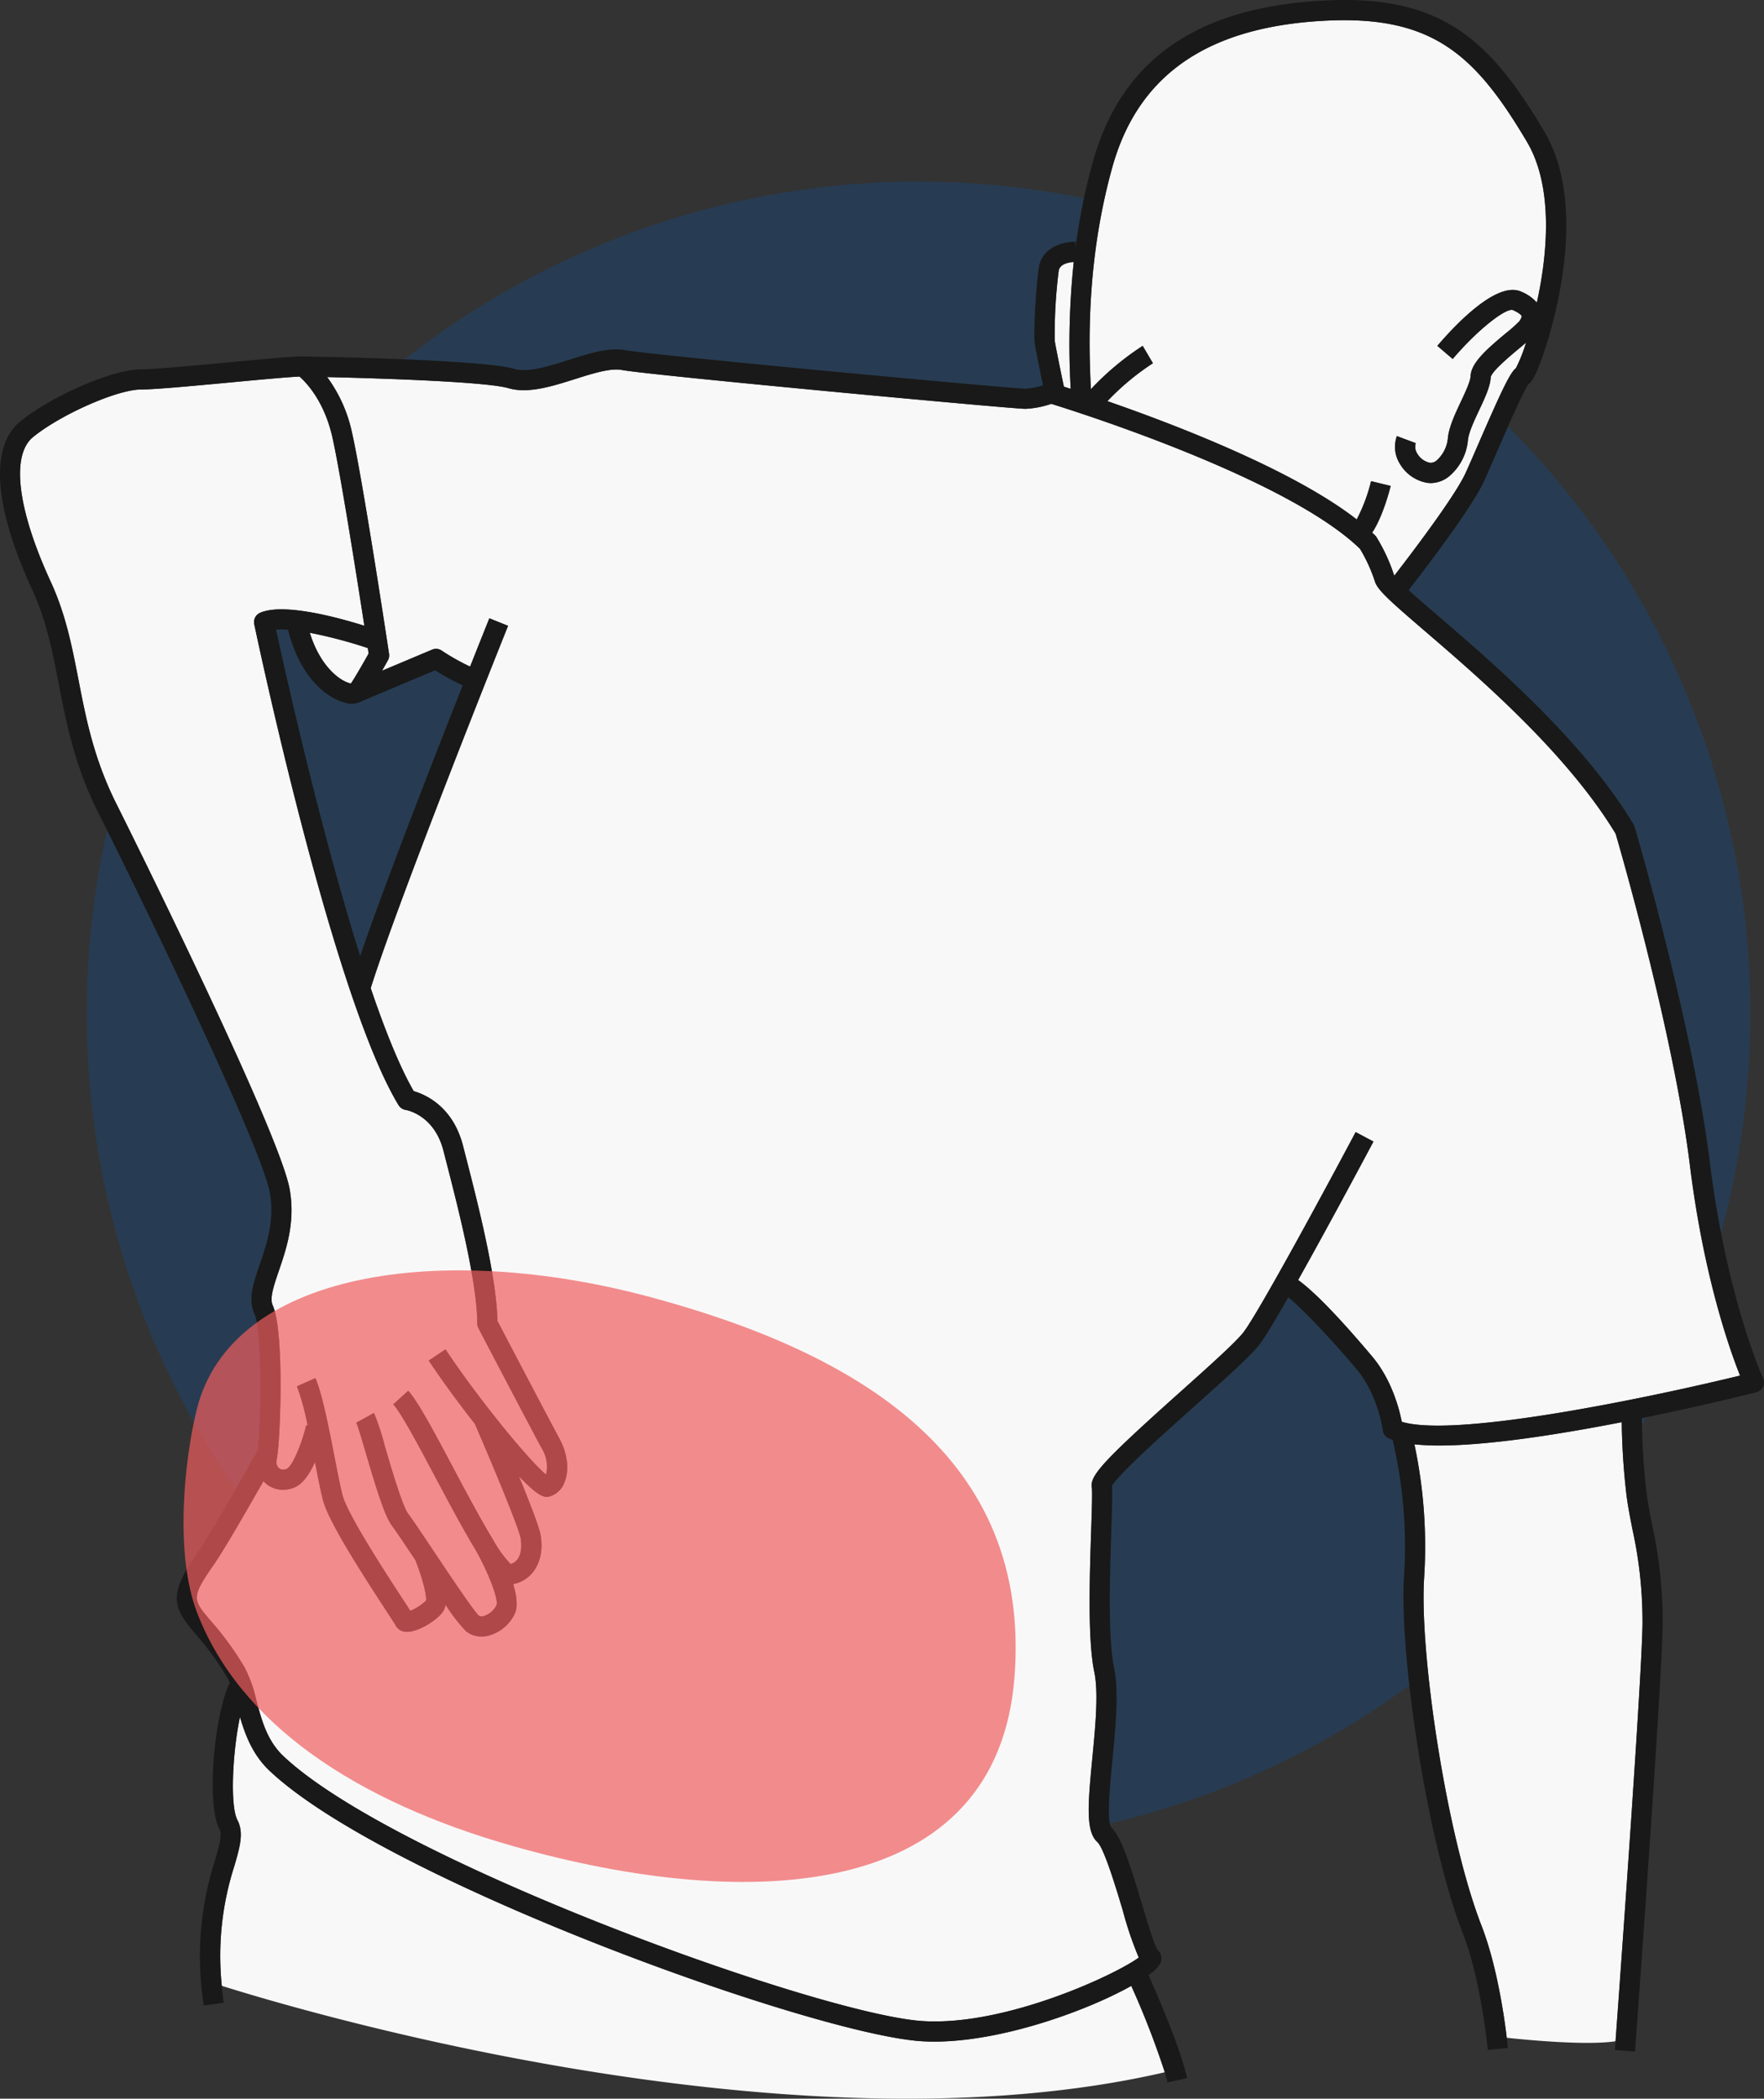
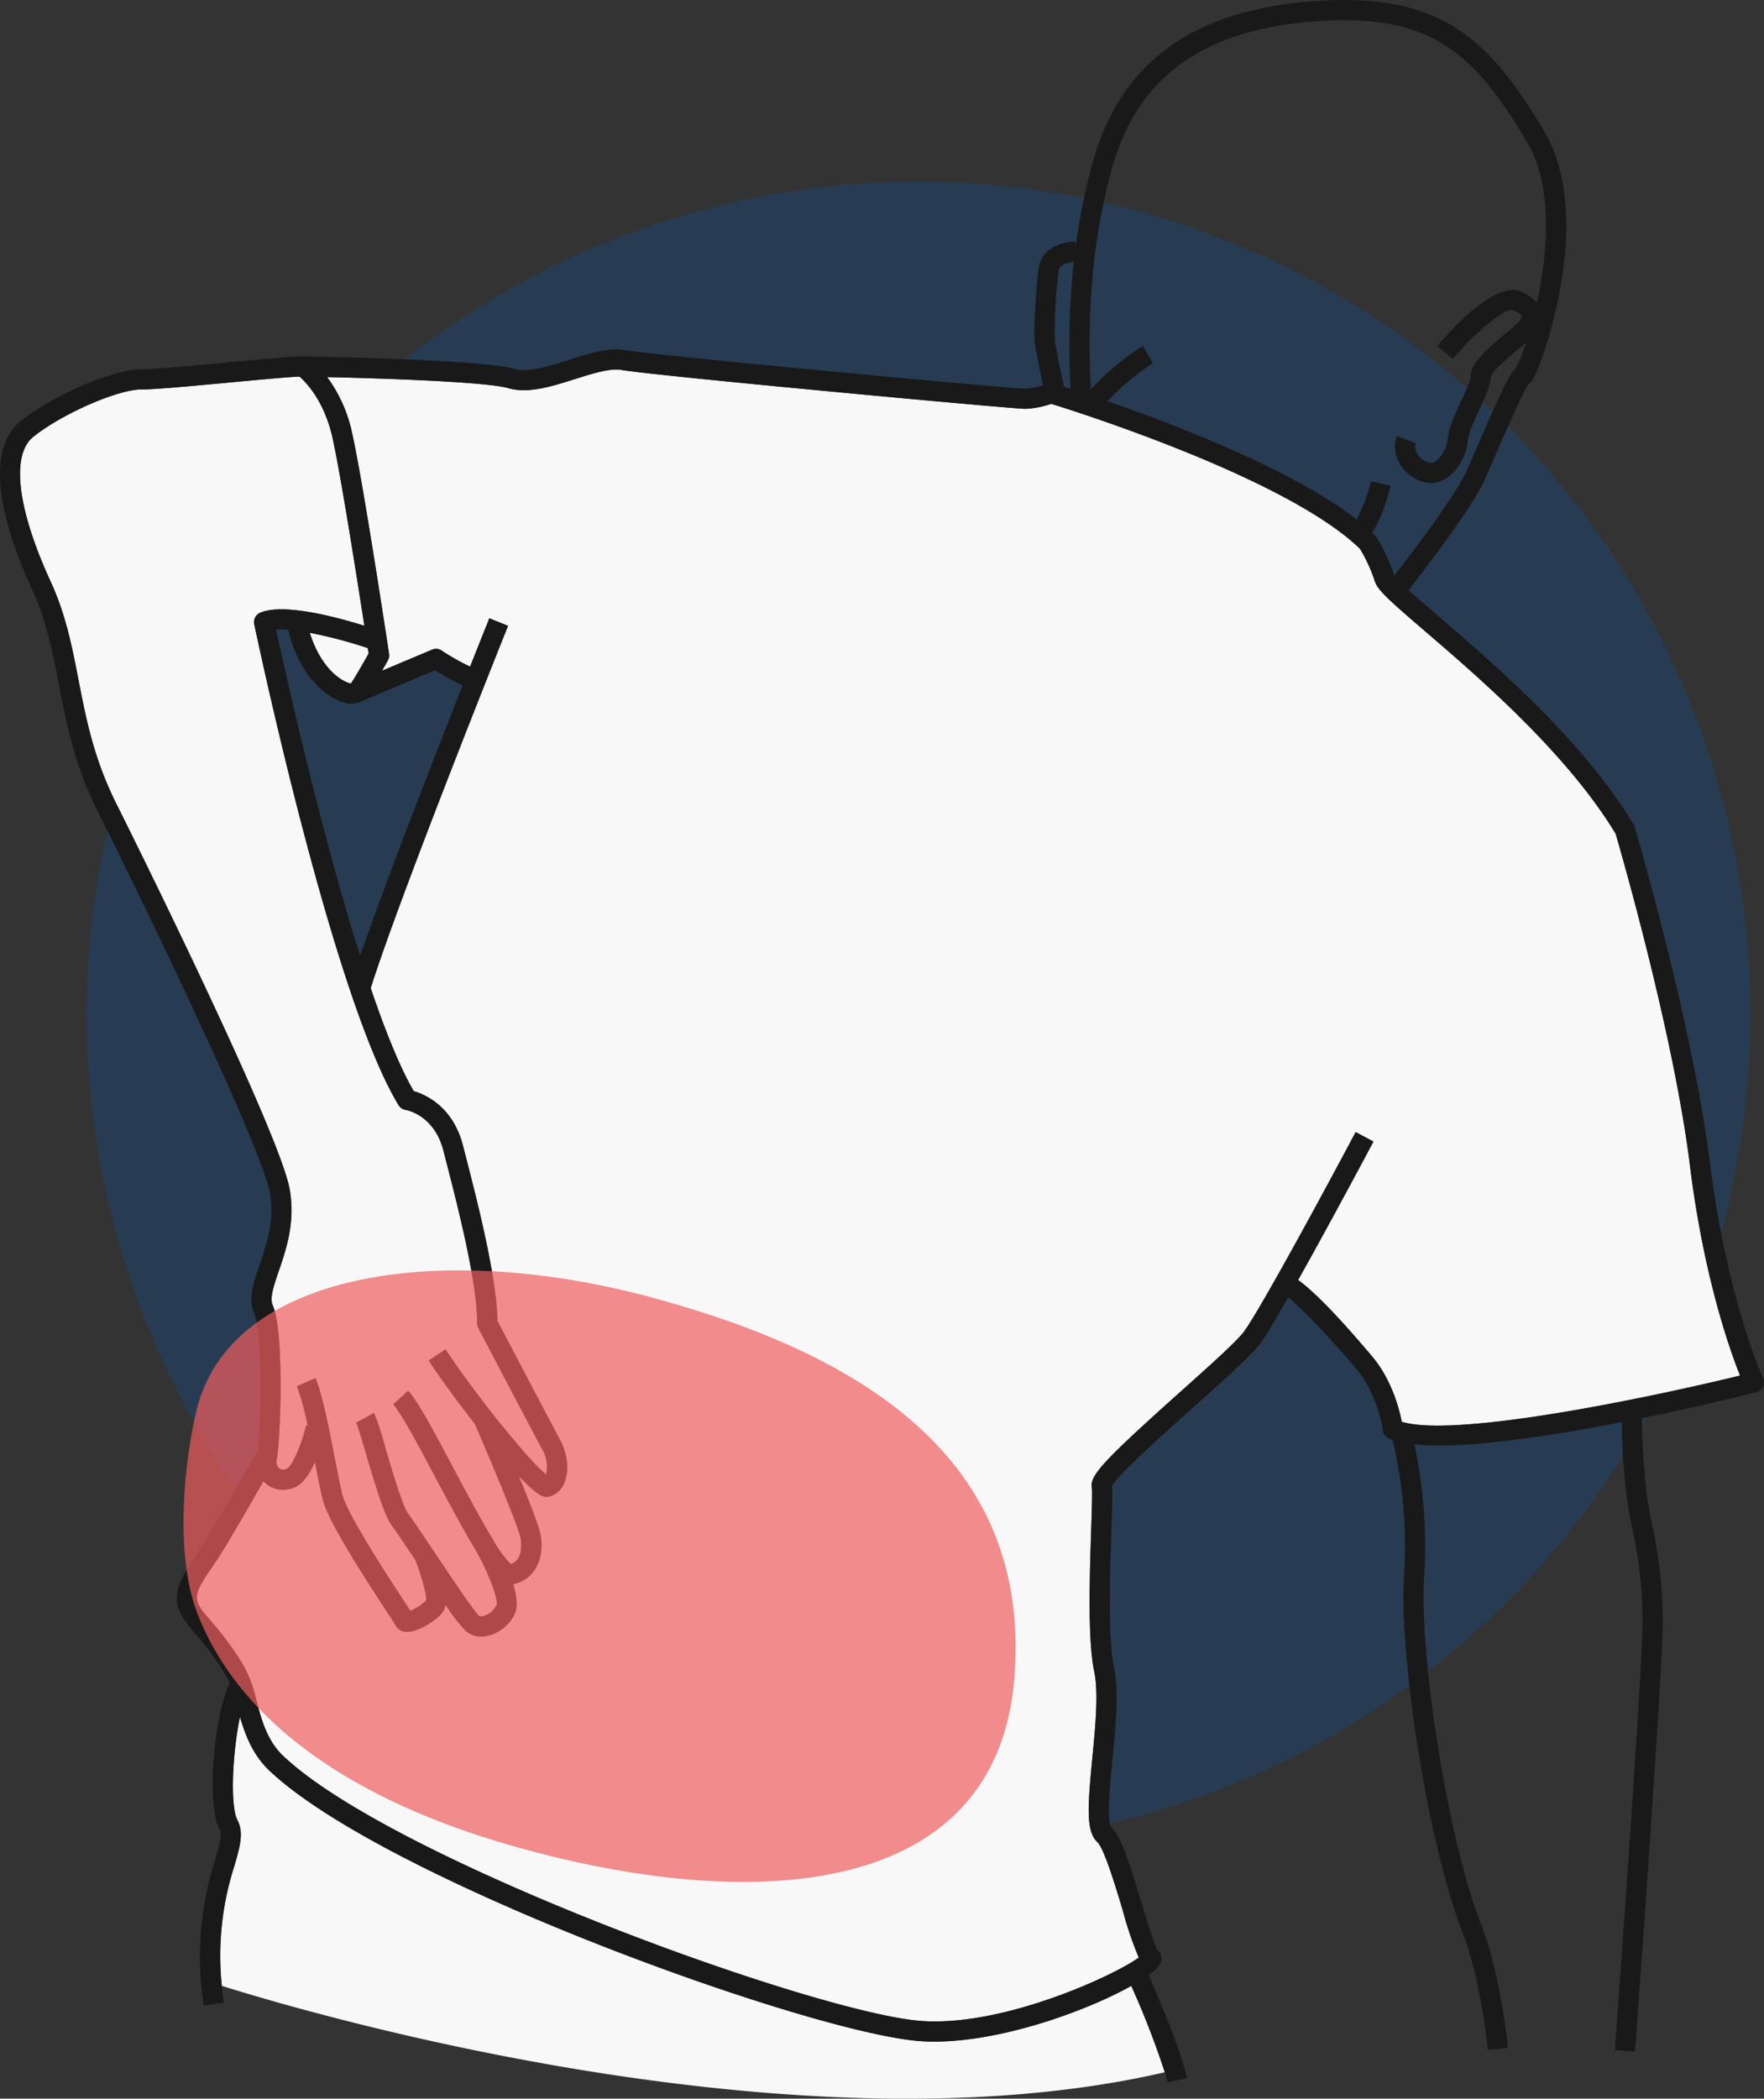
<svg xmlns="http://www.w3.org/2000/svg" width="349.882" height="416.159" viewBox="0 0 349.882 416.159">
  <rect x="0" y="0" width="349.882" height="416.159" fill="#333333" stroke="none" />
  <g id="Group_3251" data-name="Group 3251" transform="translate(3650 18249)">
    <circle id="Ellipse_576" data-name="Ellipse 576" cx="165" cy="165" r="165" transform="translate(-3632.807 -18212.996)" fill="#154980" opacity="0.4" />
    <g id="Group_3013" data-name="Group 3013" transform="translate(-3650 -18249)">
      <path id="Path_11070" data-name="Path 11070" d="M185.322,404.842q-1.267,0-2.486-.074c-21.394-1.321-106.468-31.948-129.39-53.651-3.328-3.15-4.821-7.113-5.845-10.669-1.49,7.031-2,17.638-.511,20.466,1.313,2.5.5,5.277-.614,9.129a58.066,58.066,0,0,0-2.485,23.735c15.021,4.734,113.392,34.146,187.041,17.14a167.987,167.987,0,0,0-6.649-17.124c-8.767,4.918-25.633,11.048-39.06,11.049Z" fill="#F9F8F8" />
      <path id="Path_11071" data-name="Path 11071" d="M59.411,74.679c-2.079.069-8.382.659-13.557,1.144C38.4,76.52,30.7,77.24,27.964,77.24c-4.673,0-15.87,4.93-21.395,9.418-4.432,3.6-3.131,14.318,3.479,28.671,3,6.52,4.227,12.823,5.523,19.5,1.513,7.788,3.076,15.841,7.69,24.923.318.627,32.106,64.266,34.2,76.106,1.147,6.492-.689,11.862-2.166,16.178-.988,2.89-1.842,5.385-1.207,6.8,2.392,5.33,1.5,27.356.8,30.543a1.747,1.747,0,0,0,.45,1.766,1.459,1.459,0,0,0,1.563.105c1.011-.43,2.839-4.539,3.834-8.62l.288.07a48.9,48.9,0,0,0-2.123-7.8l3.658-1.619c1.336,3.017,2.645,9.727,3.8,15.646.568,2.912,1.105,5.663,1.55,7.462.943,3.815,8.677,15.662,11.979,20.721.711,1.089,1.181,1.81,1.5,2.307a9.825,9.825,0,0,0,3.121-2.025c.168-1.059-.781-4.662-2.11-8.023-2.012-3.011-3.9-5.829-4.621-6.782-1.451-1.908-3.086-7.227-5.237-14.532-.743-2.525-1.586-5.388-1.869-5.94l3.506-1.924a50,50,0,0,1,2.2,6.734c1.3,4.4,3.465,11.771,4.583,13.24.813,1.068,2.694,3.885,4.874,7.146l.12.18h0l0,0c3.043,4.555,8,11.96,9.01,12.876a1.17,1.17,0,0,0,.909.109,4.1,4.1,0,0,0,2.607-2.183c.421-1.162-1.55-6.37-4.166-10.993-2-3.283-4.531-7.915-7.915-14.292-3.317-6.251-6.747-12.716-8.395-14.531l2.963-2.687c1.983,2.185,5.219,8.283,8.965,15.344,2.166,4.082,5.212,9.822,7.723,13.97l.009-.005c.041.072.089.159.133.235a22.645,22.645,0,0,0,3.492,4.813c2.578-.794,2.113-4.351,1.986-5.086-.366-2.137-5.726-14.966-9.087-22.711-3.369-4.3-6.665-8.812-9.153-12.559l3.332-2.213c6.569,9.9,16.649,22.151,19.938,24.819a6.931,6.931,0,0,0-.889-5.264c-2.265-4.168-12.428-23.583-12.529-23.778a1.993,1.993,0,0,1-.229-.928c0-8.181-3.852-23.151-6.153-32.1l-.545-2.124c-1.814-7.105-7.27-8.072-7.5-8.11a2.036,2.036,0,0,1-1.406-.939c-13-21.422-28-92.38-28.628-95.39a2,2,0,0,1,1.148-2.24c4.539-2.007,15.116.822,20.693,2.565-1.583-10.233-4.752-30.294-6.336-37.357-1.626-7.249-5.266-10.956-6.523-12.053Z" fill="#F9F8F8" />
      <path id="Path_11072" data-name="Path 11072" d="M335.178,231.03c-3.212-25.919-13.749-62.364-14.723-65.7-9.682-16.009-27.242-31.093-37.754-40.121-7.012-6.023-9.464-8.194-10-9.915a31.292,31.292,0,0,0-2.951-6.459c-14.336-13.946-56.127-27.172-61.24-28.754a18.246,18.246,0,0,1-5.153.993c-2.587,0-74.53-6.677-80.029-7.708-2.245-.423-5.816.708-9.268,1.8-4.588,1.451-9.332,2.95-13.218,1.808-4.215-1.24-24.313-1.936-35.957-2.2a28.713,28.713,0,0,1,4.947,11.08c2.184,9.731,7.126,42.419,7.335,43.806a2,2,0,0,1-.227,1.266c-.188.34-.625,1.127-1.165,2.076l9.934-4.186A2,2,0,0,1,87.6,129a43.378,43.378,0,0,0,5.641,3.189c2.143-5.4,3.6-9.025,3.817-9.578l3.713,1.49c-.218.543-21.553,53.736-27.244,71.85,2.837,8.358,5.742,15.6,8.528,20.419,2.283.656,7.786,3.02,9.784,10.846l.544,2.117c2.3,8.955,6.131,23.83,6.275,32.593,1.512,2.889,10.213,19.5,12.276,23.3,1.645,3.026,2.022,6.3,1.011,8.754a4.43,4.43,0,0,1-2.741,2.7,2.584,2.584,0,0,1-.78.147c-.9,0-2.277-.693-5.513-4.124,2.075,5.052,4.037,10.087,4.31,11.682.848,4.951-1.385,8.921-5.438,9.751.715,2.348.995,4.568.246,6.006a8.036,8.036,0,0,1-5.36,4.256,5.953,5.953,0,0,1-1.173.12,4.777,4.777,0,0,1-3.092-1.079,33.93,33.93,0,0,1-4.033-5.234,3.469,3.469,0,0,1-.574,1.476c-1.377,1.814-4.913,3.914-7.072,3.914a3,3,0,0,1-.343-.02,2.415,2.415,0,0,1-2-1.426c-.105-.187-.952-1.483-1.848-2.855-5.924-9.076-11.54-18.017-12.512-21.948-.456-1.842-.986-4.544-1.546-7.417-1.012,2.225-2.35,4.295-4.012,5a5.955,5.955,0,0,1-2.338.492,5.173,5.173,0,0,1-3.88-1.715c-3.046,5.356-7.81,13.679-9.923,16.675-4.464,6.416-4.09,6.854-.511,11.042a59.569,59.569,0,0,1,6.692,9.206,26.68,26.68,0,0,1,2.352,6.578c1.043,3.914,2.121,7.962,5.337,11.007,21.886,20.722,106.445,51.3,126.886,52.564,16.413,1.011,38.271-9.248,42.792-12.6a69.759,69.759,0,0,1-3.176-9.363c-1.383-4.6-3.7-12.3-5.042-13.545-2.283-2.108-1.912-7.132-1-16.572.592-6.1,1.262-13.023.4-17.129-1.341-6.371-.927-18.957-.624-28.147.124-3.779.253-7.686.121-8.477-.394-2.363,2.408-5.382,17.63-19,5.4-4.832,10.987-9.828,12.473-11.777,3-3.943,15.859-27.679,22.237-39.678l3.531,1.877c-.5.943-8.456,15.9-14.945,27.455,2.476,1.781,6.781,5.8,14.463,14.9,4.067,4.676,5.6,10.673,6.1,13.22,10.829,3.287,49.857-4.968,67.089-9.167-2.11-5.287-7.23-19.772-9.951-41.737Z" fill="#F9F8F8" />
      <path id="Path_11073" data-name="Path 11073" d="M69.607,135.528c.78-1.156,2.343-3.856,3.506-5.942l-.164-1.074a93.5,93.5,0,0,0-11.506-3.036C63.708,132.756,67.983,135.286,69.607,135.528Z" fill="#F9F8F8" />
-       <path id="Path_11074" data-name="Path 11074" d="M212.975,51.947c-.753.048-2.771.31-2.986,1.753a101.735,101.735,0,0,0-.792,13.841c.178,1.175,1.164,5.984,1.821,9.135.388.123.849.271,1.346.431a155.629,155.629,0,0,1,.611-25.16Z" fill="#F9F8F8" />
-       <path id="Path_11075" data-name="Path 11075" d="M272.734,106.156a1.993,1.993,0,0,1,.279.347,35.1,35.1,0,0,1,3.513,7.61c.006.012.02.029.027.041,3.34-4.313,12.041-15.739,14.148-20.374.705-1.552,1.6-3.606,2.556-5.81,4.883-11.232,6.294-14.05,7.423-14.969a31.165,31.165,0,0,0,2.008-5.065c-.41.353-.872.74-1.406,1.184-1.616,1.346-5.4,4.5-5.606,5.682-.074,1.809-1.149,4.1-2.287,6.517-.972,2.069-2.074,4.414-2.226,5.935a10.663,10.663,0,0,1-3.749,7.21,5.873,5.873,0,0,1-3.607,1.327,5.264,5.264,0,0,1-.781-.06,7.817,7.817,0,0,1-5.373-3.771,6.313,6.313,0,0,1-.584-5.486l3.746,1.4a2.408,2.408,0,0,0,.287,2.058,3.837,3.837,0,0,0,2.525,1.84,1.857,1.857,0,0,0,1.335-.473,6.751,6.751,0,0,0,2.221-4.448c.221-2.2,1.423-4.762,2.586-7.237.877-1.865,1.87-3.979,1.913-5.009.108-2.6,2.986-5.187,7.041-8.562a27.123,27.123,0,0,0,2.659-2.372c.494-.769.445-1,.444-1s-.19-.5-1.765-1.194c-1.331-.45-6.81,3.707-11.925,9.7l-3.043-2.6c3.366-3.947,11.717-12.9,16.577-10.765a8.337,8.337,0,0,1,3.161,2.192c2.167-9.843,3.289-23.015-1.971-31.894C292.8,11.137,284.381,3.222,263.737,4.064c-23.812.988-37.911,10.491-43.1,29.053-5.26,18.812-4.669,35.907-4.263,44.057a55.056,55.056,0,0,1,10.273-8.591l2.033,3.445a49.934,49.934,0,0,0-9.029,7.518C233.191,84.242,256.508,93.2,269.1,103a32.9,32.9,0,0,0,2.846-7.593l3.887.947c-.165.679-1.508,6-3.664,9.266.187.177.39.354.569.531Z" fill="#F9F8F8" />
-       <path id="Path_11076" data-name="Path 11076" d="M323.776,303.2c-.435-2.217-.844-4.31-1.141-6.5a138.151,138.151,0,0,1-.969-14.688c-12.367,2.414-26.389,4.629-36.237,4.629a46.532,46.532,0,0,1-4.885-.234,97.347,97.347,0,0,1,1.915,26.65c-.908,14.912,4.446,50.938,11.379,68.765,3.055,7.856,4.511,17.981,5.022,22.258,4.039.433,15.791,1.56,21.576.691.812-11.129,5.238-72.179,5.348-82.783a84.836,84.836,0,0,0-2.008-18.789Z" fill="#F9F8F8" />
    </g>
    <path id="Path_11077" data-name="Path 11077" d="M339.147,230.538c-3.392-27.375-14.811-66.193-14.927-66.583a2.031,2.031,0,0,0-.2-.462c-9.986-16.644-27.966-32.088-38.709-41.315-2.116-1.818-4.265-3.665-5.916-5.156,3.147-4.046,12.57-16.351,14.949-21.587.713-1.567,1.615-3.644,2.583-5.87,1.956-4.5,5.184-11.924,6.249-13.4.595-.39,1.386-1.475,2.906-5.854,1.631-4.7,9.308-28.9.221-44.237C295.648,8.094,286.128-.882,263.571.068,237.8,1.137,222.5,11.595,216.783,32.039A123.371,123.371,0,0,0,213.3,49.261l.026-1.325c-2.244-.056-6.673.981-7.295,5.179-.5,3.386-1.117,12.874-.79,15.027.185,1.217,1.072,5.551,1.633,8.258a13.376,13.376,0,0,1-3.505.678c-3.065-.052-73.912-6.629-79.3-7.64-3.235-.6-7.109.619-11.213,1.918-4.016,1.27-8.169,2.584-10.882,1.783-6.4-1.882-40.381-2.434-41.824-2.456h0c-1.482-.059-6.57.4-14.67,1.155-7.019.657-14.973,1.4-17.518,1.4-5.56,0-17.631,5.205-23.917,10.313C-2.071,88.523-1.23,100.4,6.415,117c2.8,6.081,3.979,12.155,5.229,18.586,1.564,8.058,3.183,16.391,8.051,25.973,6.421,12.638,32.143,65.459,33.827,74.991.969,5.476-.614,10.1-2.011,14.186-1.263,3.69-2.353,6.878-1.072,9.731,1.667,3.715,1.325,21.991.687,27.13-.3.507-.841,1.468-1.556,2.726-2.7,4.751-8.316,14.638-10.519,17.758-5.752,8.268-4.779,10.667-.276,15.936a55.217,55.217,0,0,1,6.282,8.629,9.453,9.453,0,0,1,.515,1.042c-3.023,6.213-4.767,23.868-2.021,29.086.561,1.066-.059,3.2-.916,6.15a62.141,62.141,0,0,0-2.218,28.766l3.961-.56c-.164-1.161-.285-2.269-.388-3.355a58.066,58.066,0,0,1,2.485-23.735c1.119-3.852,1.928-6.634.614-9.129-1.487-2.827-.979-13.435.511-20.466,1.024,3.556,2.517,7.519,5.845,10.669,22.922,21.7,108,52.33,129.39,53.651q1.22.076,2.486.074c13.427,0,30.293-6.131,39.06-11.049a168.011,168.011,0,0,1,6.649,17.124c.212.73.389,1.41.522,2.021l3.91-.846c-1.262-5.838-6.056-16.856-7.657-20.451a6.9,6.9,0,0,0,2.413-2.47,2.239,2.239,0,0,0-.613-2.508c-.657-.952-2.053-5.6-3.077-9.006-2.422-8.065-4.159-13.488-6.123-15.3-.931-1.261-.23-8.5.234-13.285.649-6.7,1.321-13.633.33-18.339-1.241-5.9-.819-18.712-.541-27.191.161-4.886.24-7.541.12-8.856,1.182-2.244,10.247-10.354,16.3-15.768s11.271-10.083,12.987-12.335c1.074-1.409,3.179-4.924,5.686-9.314,2.877,2.281,8.659,8.454,13.383,14.043,4.4,5.055,5.362,12.265,5.371,12.334a2,2,0,0,0,1.162,1.575c.242.109.5.208.776.3a91.443,91.443,0,0,1,2.253,27.288c-.933,15.3,4.546,52.21,11.643,70.458,3.688,9.482,4.977,23.075,4.989,23.211l3.982-.367c-.011-.125-.081-.861-.221-2.035-.511-4.277-1.967-14.4-5.022-22.258-6.933-17.827-12.287-53.853-11.379-68.765a97.342,97.342,0,0,0-1.915-26.65,46.53,46.53,0,0,0,4.885.234c9.848,0,23.87-2.215,36.237-4.629a138.172,138.172,0,0,0,.969,14.688c.3,2.19.706,4.283,1.141,6.5a84.83,84.83,0,0,1,2.008,18.789c-.11,10.6-4.536,71.653-5.348,82.783-.078,1.064-.123,1.682-.128,1.746l3.988.293c.22-2.977,5.366-73.036,5.487-84.78a88.322,88.322,0,0,0-2.082-19.6c-.423-2.158-.822-4.2-1.1-6.269a139.474,139.474,0,0,1-.943-14.947c11.208-2.286,20.4-4.553,22.714-5.135a2,2,0,0,0,1.329-2.776c-.072-.156-7.225-15.926-10.551-42.771ZM271.942,95.412a32.9,32.9,0,0,1-2.846,7.593c-12.588-9.809-35.9-18.763-49.447-23.458a49.938,49.938,0,0,1,9.029-7.518l-2.033-3.445a55.056,55.056,0,0,0-10.273,8.591c-.406-8.15-1-25.246,4.263-44.057,5.191-18.562,19.29-28.065,43.1-29.053,20.644-.842,29.065,7.073,39.122,24.052C308.119,37,307,50.166,304.83,60.01a8.336,8.336,0,0,0-3.161-2.192c-4.86-2.14-13.211,6.817-16.577,10.765l3.043,2.6c5.114-5.991,10.594-10.148,11.925-9.7,1.575.692,1.764,1.189,1.765,1.194s.05.231-.444,1a27.124,27.124,0,0,1-2.659,2.372c-4.055,3.376-6.933,5.966-7.041,8.563-.043,1.03-1.036,3.144-1.913,5.009-1.163,2.476-2.365,5.034-2.586,7.237A6.751,6.751,0,0,1,284.96,91.3a1.857,1.857,0,0,1-1.335.473,3.838,3.838,0,0,1-2.525-1.84,2.408,2.408,0,0,1-.287-2.058l-3.746-1.4a6.312,6.312,0,0,0,.584,5.486,7.817,7.817,0,0,0,5.373,3.771,5.266,5.266,0,0,0,.781.06,5.873,5.873,0,0,0,3.607-1.327,10.663,10.663,0,0,0,3.749-7.21c.151-1.521,1.254-3.865,2.226-5.935,1.138-2.421,2.213-4.708,2.287-6.517.206-1.186,3.99-4.336,5.606-5.682.534-.444,1-.832,1.406-1.184A31.156,31.156,0,0,1,300.679,73c-1.129.919-2.54,3.736-7.423,14.969-.958,2.2-1.851,4.258-2.556,5.81-2.107,4.635-10.808,16.061-14.148,20.374-.007-.012-.021-.03-.027-.041a35.1,35.1,0,0,0-3.513-7.61,1.993,1.993,0,0,0-.279-.347c-.179-.177-.382-.354-.569-.531,2.156-3.268,3.5-8.587,3.664-9.266ZM211.018,76.676c-.657-3.151-1.643-7.96-1.821-9.135a101.733,101.733,0,0,1,.792-13.841c.214-1.443,2.232-1.706,2.986-1.753a155.593,155.593,0,0,0-.611,25.16c-.5-.16-.958-.308-1.346-.431Zm-137.9,52.91c-1.163,2.086-2.726,4.786-3.506,5.942-1.624-.242-5.9-2.772-8.164-10.053a93.486,93.486,0,0,1,11.506,3.036c.066.43.122.8.164,1.074Zm13.179,3.329a42.806,42.806,0,0,0,5.481,2.978c-5.961,15.085-15.434,39.376-20.34,53.654-7.942-25.133-14.95-56.7-16.682-64.7a15.65,15.65,0,0,1,2.374.028c2.244,9.07,7.386,13.462,11.266,14.46a4.175,4.175,0,0,0,3.428-.321ZM51.575,121.523a2,2,0,0,0-1.148,2.24c.632,3.01,15.628,73.968,28.628,95.39a2.036,2.036,0,0,0,1.406.939c.231.038,5.687,1,7.5,8.11l.545,2.124c2.3,8.944,6.153,23.915,6.153,32.1a1.993,1.993,0,0,0,.229.928c.1.2,10.265,19.61,12.529,23.778a6.932,6.932,0,0,1,.889,5.264c-3.289-2.668-13.369-14.923-19.938-24.819l-3.332,2.213c2.487,3.747,5.783,8.258,9.153,12.559,3.36,7.746,8.721,20.575,9.087,22.711.127.735.592,4.292-1.986,5.086A22.65,22.65,0,0,1,97.8,305.33c-.044-.077-.091-.163-.133-.235l-.009.005c-2.512-4.148-5.557-9.888-7.723-13.97-3.746-7.06-6.981-13.158-8.965-15.344L78,278.473c1.647,1.815,5.077,8.28,8.395,14.531,3.384,6.378,5.911,11.01,7.915,14.292,2.617,4.623,4.588,9.831,4.166,10.993a4.1,4.1,0,0,1-2.607,2.183,1.17,1.17,0,0,1-.909-.109c-1.013-.916-5.967-8.321-9.01-12.876l0,0h0l-.12-.18c-2.18-3.261-4.062-6.077-4.874-7.146-1.118-1.47-3.287-8.838-4.583-13.24a50,50,0,0,0-2.2-6.734l-3.506,1.924c.283.553,1.126,3.415,1.869,5.94,2.151,7.306,3.786,12.624,5.237,14.532.725.953,2.609,3.771,4.621,6.782,1.329,3.361,2.278,6.964,2.11,8.023a9.825,9.825,0,0,1-3.121,2.025c-.316-.5-.786-1.218-1.5-2.307-3.3-5.059-11.035-16.906-11.979-20.721-.444-1.8-.981-4.55-1.55-7.462-1.155-5.919-2.465-12.629-3.8-15.646L58.9,274.894a48.893,48.893,0,0,1,2.123,7.8l-.288-.07c-1,4.081-2.823,8.19-3.834,8.62a1.459,1.459,0,0,1-1.563-.105,1.747,1.747,0,0,1-.45-1.766c.7-3.186,1.593-25.213-.8-30.543-.635-1.414.219-3.909,1.207-6.8,1.477-4.315,3.313-9.686,2.166-16.178-2.094-11.841-33.882-75.479-34.2-76.106-4.614-9.082-6.178-17.135-7.69-24.923-1.3-6.674-2.521-12.978-5.523-19.5-6.609-14.353-7.91-25.07-3.478-28.671,5.524-4.488,16.722-9.418,21.395-9.418,2.731,0,10.438-.721,17.891-1.418,5.175-.484,11.478-1.074,13.557-1.144,1.257,1.1,4.9,4.8,6.522,12.053,1.584,7.063,4.753,27.124,6.336,37.357-5.577-1.743-16.154-4.571-20.693-2.565ZM278.04,281.933c-.5-2.547-2.032-8.544-6.1-13.22-7.682-9.091-11.987-13.115-14.463-14.9,6.489-11.555,14.444-26.512,14.945-27.455l-3.531-1.877c-6.378,12-19.232,35.734-22.237,39.678-1.485,1.949-7.07,6.945-12.473,11.777-15.222,13.615-18.023,16.634-17.63,19,.132.79,0,4.7-.121,8.477-.3,9.19-.717,21.776.624,28.147.864,4.105.194,11.024-.4,17.129-.914,9.44-1.285,14.464,1,16.572,1.346,1.242,3.659,8.943,5.042,13.545a69.773,69.773,0,0,0,3.176,9.363c-4.52,3.355-26.379,13.614-42.792,12.6-20.44-1.263-105-31.842-126.886-52.564-3.216-3.045-4.294-7.093-5.337-11.007a26.676,26.676,0,0,0-2.352-6.578,59.562,59.562,0,0,0-6.692-9.206c-3.579-4.187-3.953-4.626.511-11.042,2.113-3,6.877-11.318,9.923-16.675a5.173,5.173,0,0,0,3.88,1.715,5.956,5.956,0,0,0,2.338-.492c1.662-.707,3-2.777,4.012-5,.561,2.873,1.09,5.574,1.546,7.417.972,3.932,6.588,12.872,12.512,21.948.9,1.372,1.742,2.668,1.848,2.855a2.415,2.415,0,0,0,2,1.426,3,3,0,0,0,.343.02c2.159,0,5.7-2.1,7.072-3.914a3.469,3.469,0,0,0,.574-1.476,33.92,33.92,0,0,0,4.033,5.234,4.777,4.777,0,0,0,3.092,1.079,5.957,5.957,0,0,0,1.173-.12,8.036,8.036,0,0,0,5.36-4.256c.748-1.437.468-3.658-.246-6.006,4.053-.83,6.286-4.8,5.438-9.751-.273-1.595-2.236-6.629-4.31-11.682,3.237,3.431,4.617,4.124,5.513,4.124a2.582,2.582,0,0,0,.78-.147,4.43,4.43,0,0,0,2.741-2.7c1.012-2.455.634-5.728-1.011-8.754-2.063-3.8-10.765-20.407-12.276-23.3-.145-8.763-3.972-23.638-6.275-32.593l-.544-2.117c-2-7.825-7.5-10.189-9.784-10.846-2.786-4.819-5.691-12.061-8.528-20.419,5.691-18.115,27.026-71.307,27.244-71.85l-3.713-1.49c-.222.554-1.675,4.176-3.817,9.579A43.4,43.4,0,0,1,87.6,129a2,2,0,0,0-1.886-.179L75.779,133c.54-.949.977-1.736,1.165-2.076a2,2,0,0,0,.227-1.266c-.209-1.387-5.151-34.074-7.335-43.806a28.714,28.714,0,0,0-4.947-11.08c11.644.265,31.743.961,35.957,2.2,3.886,1.143,8.63-.356,13.218-1.808,3.451-1.092,7.022-2.223,9.268-1.8,5.5,1.031,77.442,7.708,80.029,7.708a18.246,18.246,0,0,0,5.153-.993c5.113,1.582,46.9,14.808,61.24,28.754a31.291,31.291,0,0,1,2.951,6.459c.532,1.721,2.984,3.892,10,9.915,10.512,9.028,28.072,24.112,37.754,40.121.974,3.333,11.511,39.778,14.723,65.7,2.721,21.965,7.841,36.449,9.951,41.736-17.232,4.2-56.26,12.454-67.089,9.167Z" transform="translate(-3650 -18249)" fill="#191919" />
    <path id="Path_11099" data-name="Path 11099" d="M93.658,35.116c42.975,0,81.462,11.022,89.423,54.22s-37.8,58.745-87.613,57.966c-32.177-.5-58.476-9.348-72.367-28.569-7.42-10.266-10.269-28.994-10.429-38.923C12.219,51.764,50.683,35.116,93.658,35.116Z" transform="matrix(0.966, 0.259, -0.259, 0.966, -3602.511, -18050.008)" fill="#F05D5E" opacity="0.7" />
  </g>
</svg>